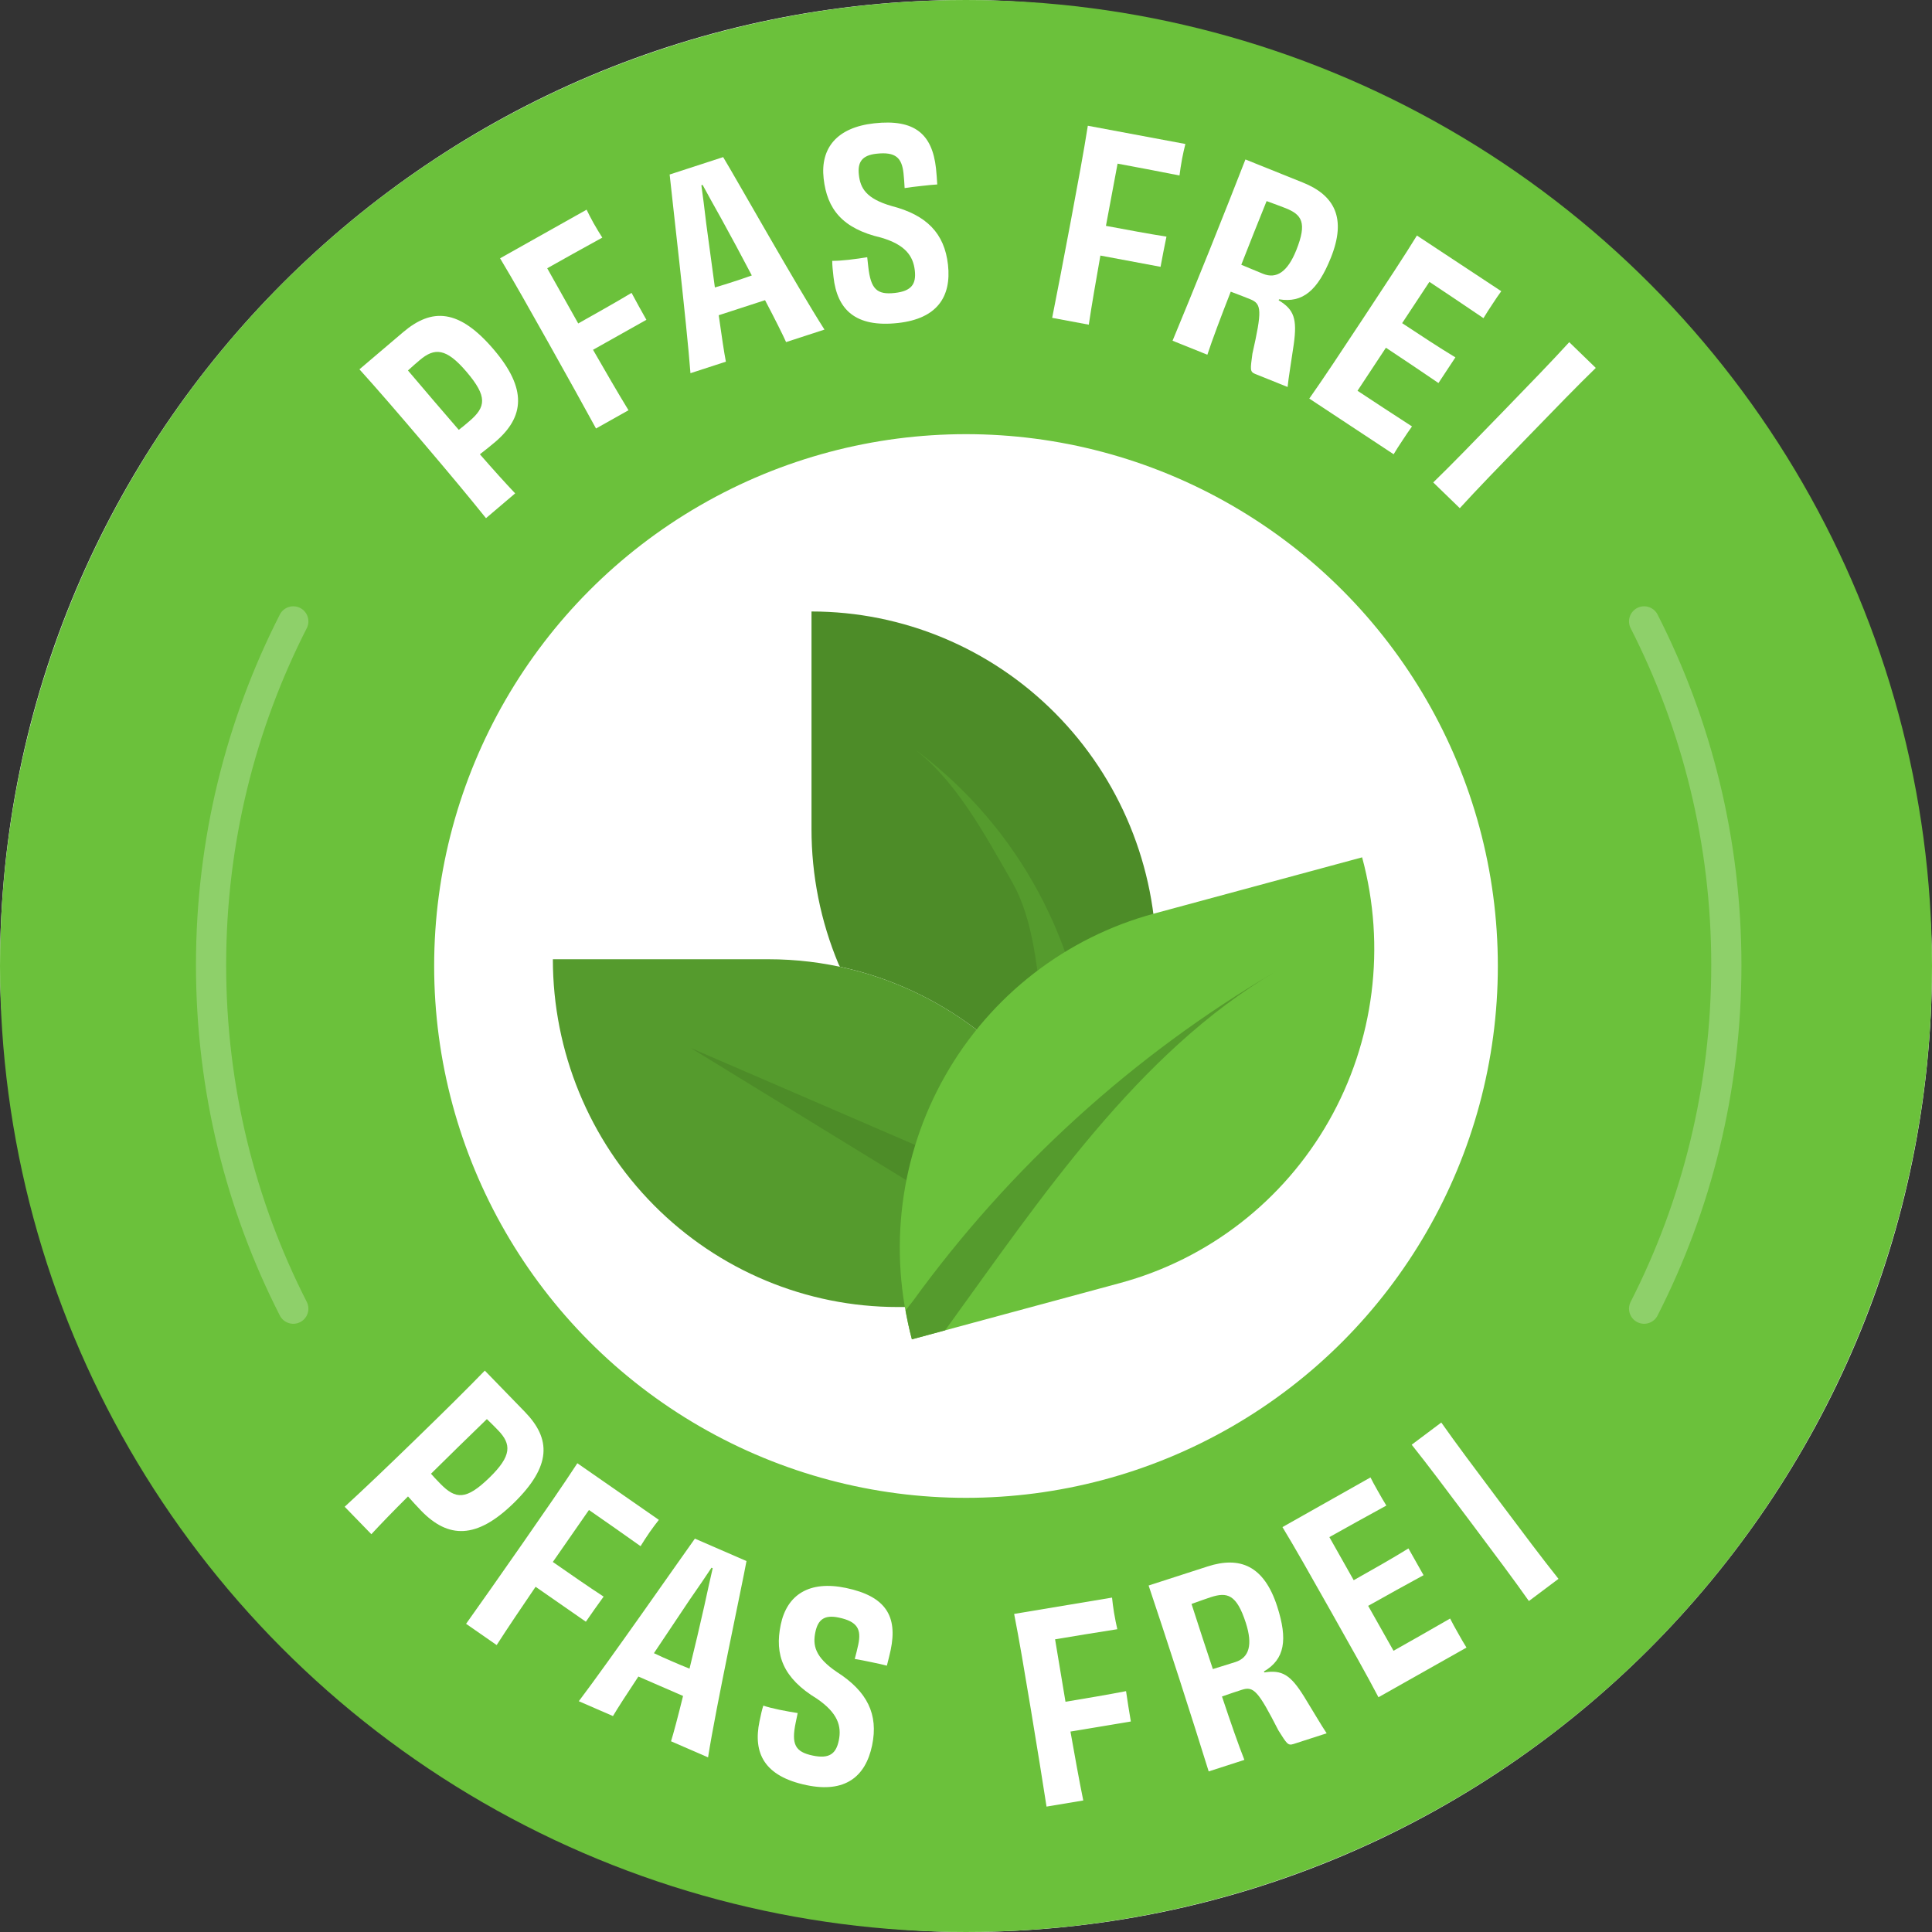
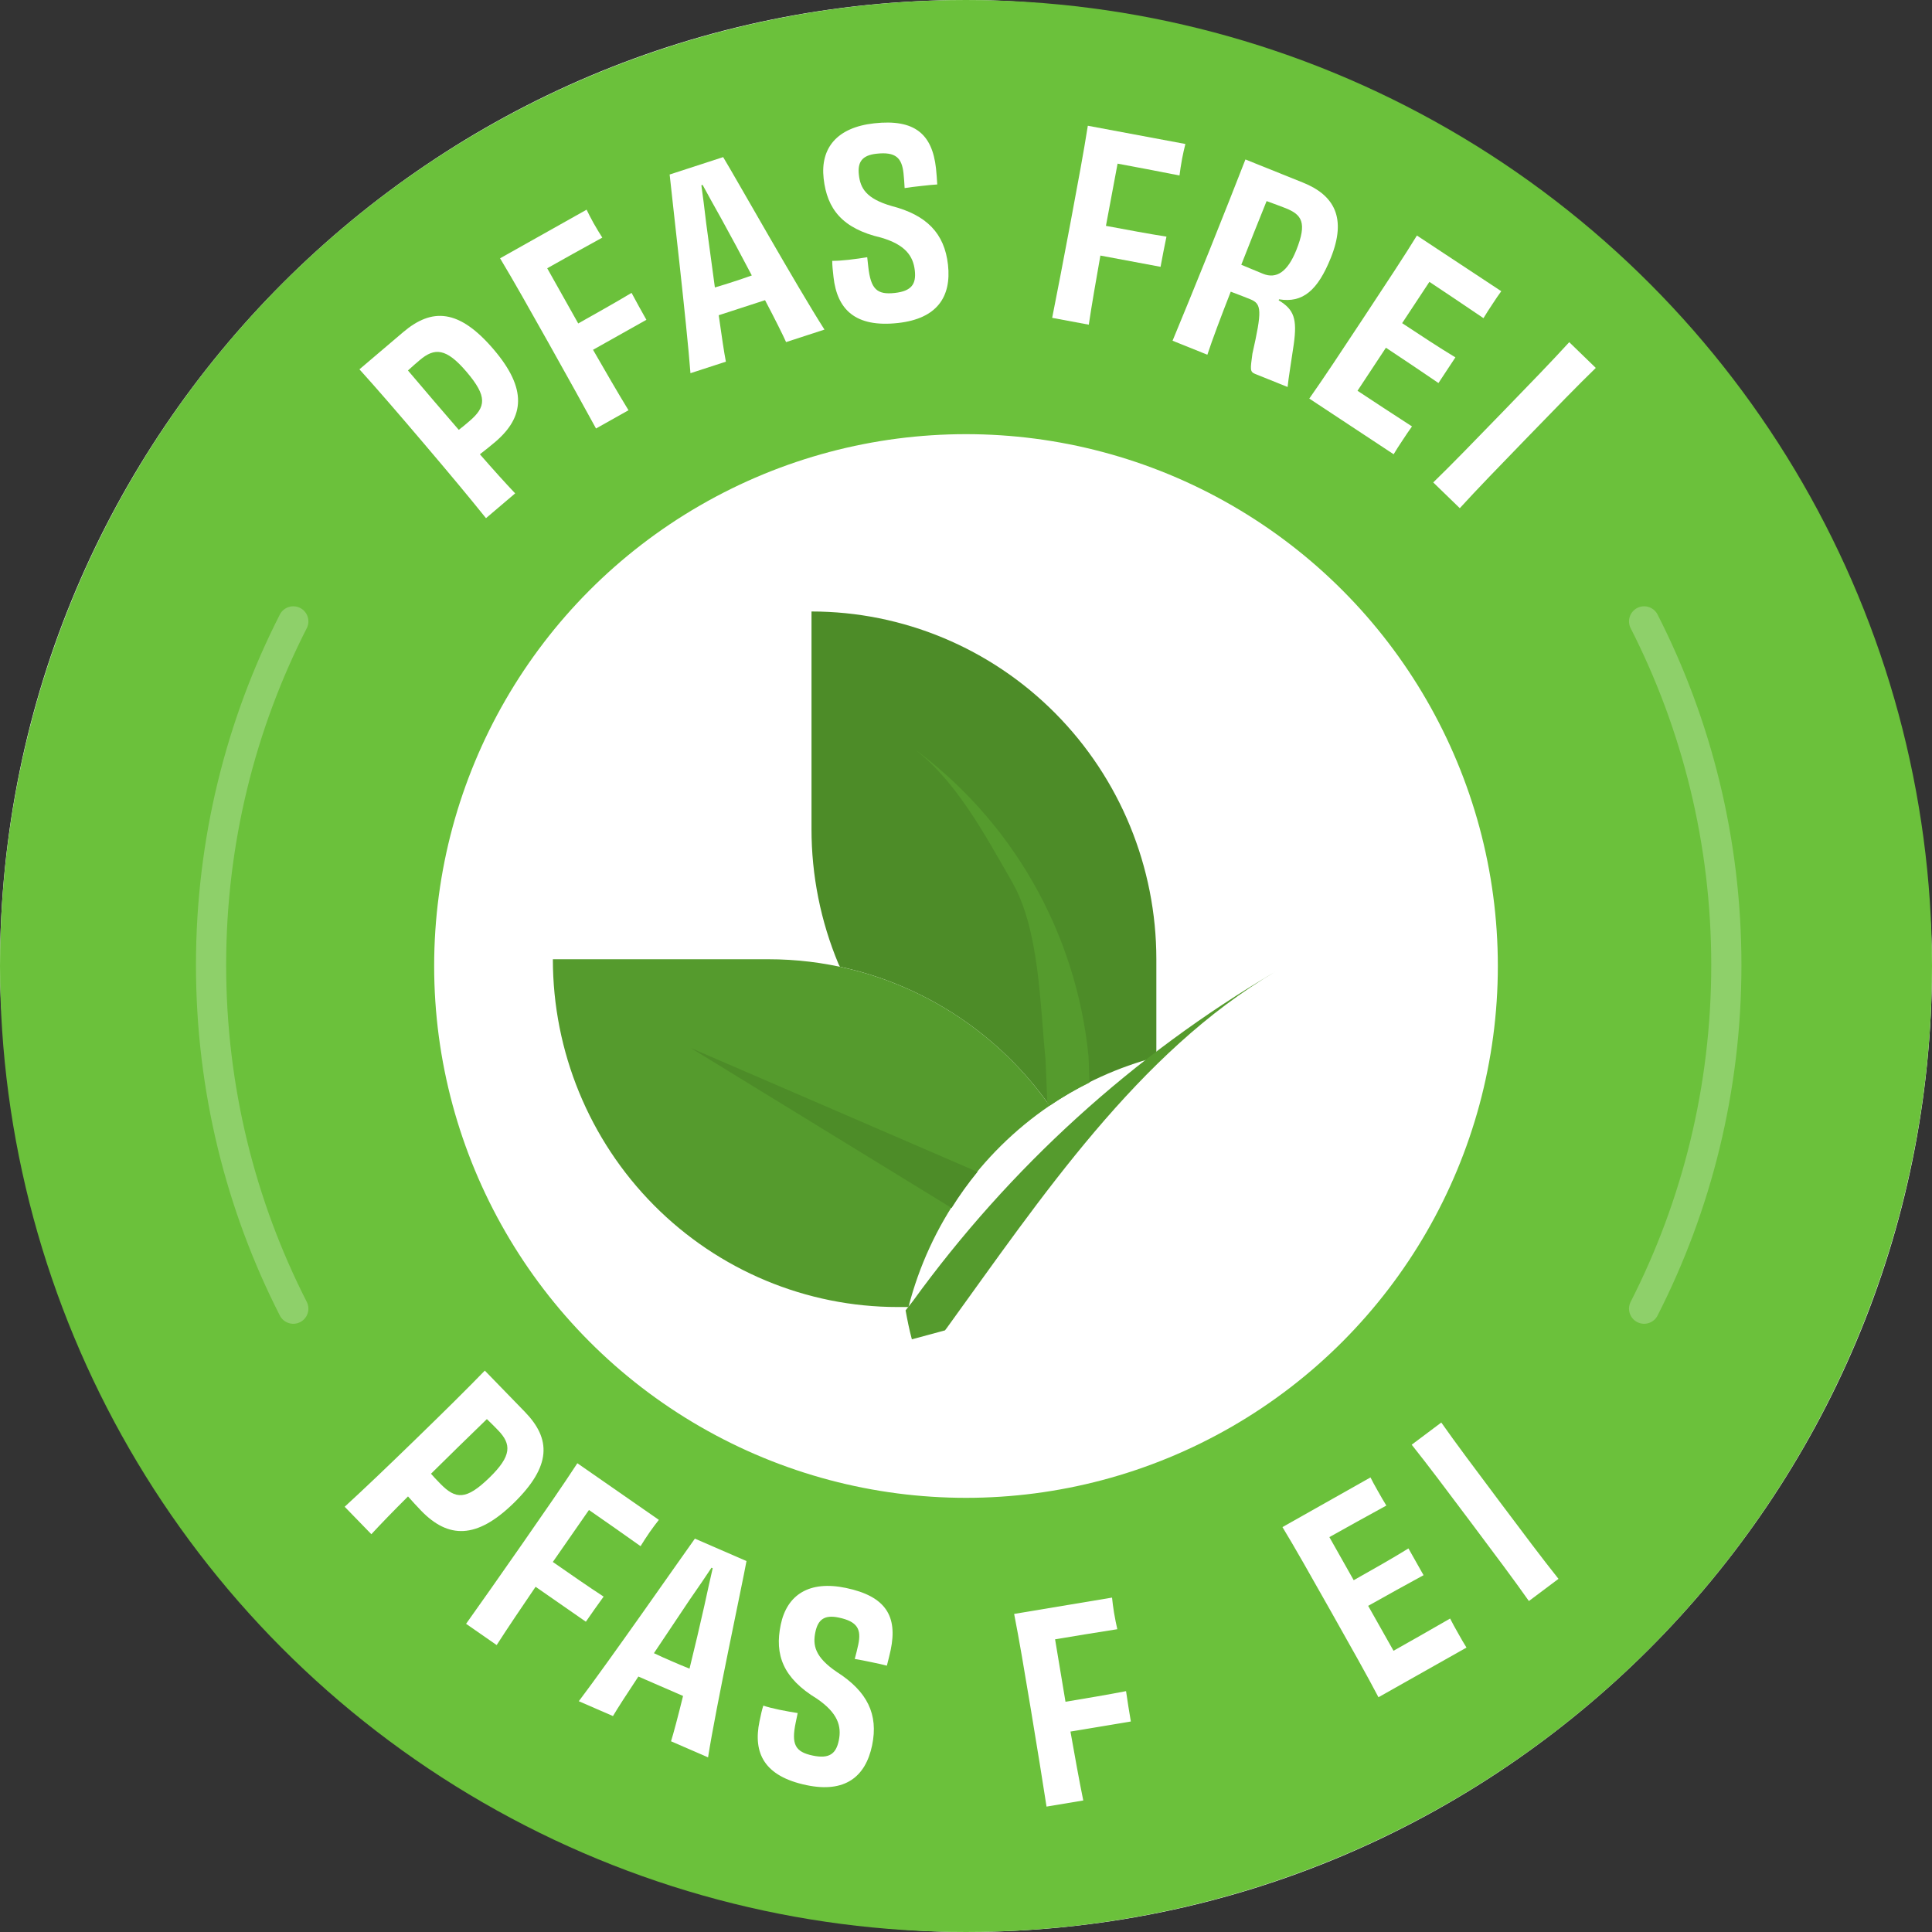
<svg xmlns="http://www.w3.org/2000/svg" fill="none" viewBox="0 0 400 400" height="400" width="400">
  <rect x="0" y="0" width="400" height="400" fill="#333333" stroke="none" />
  <rect fill="white" rx="200" height="400" width="400" />
  <circle stroke-width="89.888" stroke="#6BC13B" r="155.056" cy="200" cx="200" />
  <path fill="#4D8C28" d="M239.41 218.854L239.41 198.603C239.41 179.507 231.888 161.193 218.498 147.691C205.109 134.188 186.949 126.602 168.013 126.602L168.013 171.603C168.002 181.23 169.909 190.761 173.623 199.629L173.895 200.151C191.434 203.907 206.933 214.176 217.313 228.92C224.052 224.313 231.527 220.907 239.41 218.854Z" />
  <path fill="#559B2D" d="M217.339 228.902C202.872 238.739 192.47 253.571 188.093 270.605L185.862 270.605C166.926 270.605 148.766 263.019 135.377 249.516C121.987 236.013 114.465 217.699 114.465 198.603L159.088 198.603C170.49 198.595 181.727 201.343 191.857 206.618C201.988 211.893 210.717 219.541 217.312 228.92L217.339 228.902Z" />
  <path fill="#4D8C28" d="M142.998 216.967L197.019 250.097C198.643 247.494 200.432 244.999 202.373 242.627L142.998 216.967Z" />
  <path fill="#559B2D" d="M225.363 218.673C224.098 205.935 220.152 193.615 213.787 182.539C207.422 171.462 198.786 161.883 188.455 154.443C197.721 161.109 203.786 172.617 209.509 182.539C215.232 192.46 215.295 207.885 216.46 219.303L216.835 228.303C216.987 228.51 217.161 228.704 217.313 228.915C219.959 227.137 222.72 225.537 225.577 224.127L225.363 218.673Z" />
-   <path fill="#6BC13B" d="M282.013 177.501L238.937 189.148C220.658 194.09 205.107 206.153 195.707 222.683C186.306 239.213 183.825 258.855 188.809 277.289L231.885 265.642C250.164 260.699 265.714 248.636 275.115 232.107C284.516 215.577 286.997 195.935 282.013 177.501Z" />
  <path fill="#559B2D" d="M264.083 201.158C234.64 218.444 209.076 241.674 188.989 269.399L187.492 271.3C187.857 273.299 188.252 275.29 188.794 277.292L195.651 275.438L196.094 274.852C215.482 248.067 235.652 217.862 264.083 201.158Z" />
  <path stroke-linecap="round" stroke-width="6.25" stroke-opacity="0.24" stroke="white" d="M60.723 128.652C49.836 150.007 43.697 174.187 43.697 199.8C43.697 225.414 49.836 249.594 60.723 270.949M340.396 128.652C351.283 150.007 357.422 174.187 357.422 199.8C357.422 225.414 351.283 249.594 340.396 270.949" />
  <path fill="white" d="M97.155 87.22C100.648 84.251 100.938 82.093 96.606 76.998C92.379 72.026 89.975 71.946 86.893 74.566C86.359 75.02 85.291 75.928 84.463 76.703C88.166 81.059 91.729 85.25 94.984 88.995C95.512 88.617 96.293 87.953 97.155 87.22ZM74.419 76.464L83.459 68.778C89.417 63.713 95.027 63.9 102.258 72.405C109.14 80.5 108.631 86.313 102.508 91.518C101.276 92.566 100.501 93.153 99.357 94.055C102.157 97.267 104.65 100.032 106.66 102.146L100.619 107.281C96.97 102.739 93.273 98.307 87.684 91.733C82.129 85.199 78.071 80.509 74.419 76.464Z" />
  <path fill="white" d="M103.536 53.478L121.45 43.412C121.825 44.19 122.36 45.251 122.888 46.191C123.496 47.273 124.203 48.422 124.7 49.195C120.583 51.446 116.586 53.692 113.295 55.542C115.171 58.88 117.417 62.876 119.187 66.027L119.715 66.967C123.665 64.748 127.473 62.607 130.759 60.637C131.504 62.074 133.063 64.848 133.829 66.212L122.78 72.421C125.284 76.767 127.868 81.254 130.123 84.936L123.399 88.715C120.751 83.893 117.786 78.506 113.585 71.03C109.384 63.555 106.425 58.289 103.536 53.478Z" />
  <path fill="white" d="M145.467 38.278L145.211 38.362C145.504 40.308 145.825 43.039 146.228 46.368C146.779 50.329 147.41 55.058 148.009 59.514C149.41 59.114 150.795 58.664 151.821 58.33C152.898 57.98 154.283 57.529 155.651 57.027C153.548 53.004 151.259 48.758 149.323 45.248C147.74 42.473 146.427 40.008 145.467 38.278ZM170.698 68.239L162.749 70.825C162.111 69.388 160.48 66.119 158.394 62.147C156.65 62.714 154.906 63.281 153.573 63.715C152.342 64.116 150.598 64.683 148.803 65.267C149.403 69.552 149.94 73.121 150.286 74.88L142.952 77.266C142.173 67.027 139.17 41.235 138.644 36.131L149.722 32.527C152.418 36.981 165.048 59.415 170.698 68.239Z" />
  <path fill="white" d="M179.548 53.255L179.767 55.239C180.278 59.849 181.552 61.064 185.251 60.654C188.735 60.268 189.713 58.803 189.404 56.016C189.065 52.96 187.398 50.649 182.408 49.194C174.386 47.316 171.224 43.271 170.524 36.945C169.829 30.674 173.261 26.386 180.98 25.531C189.396 24.599 193.004 27.78 193.788 34.856C193.901 35.874 193.966 36.953 194.049 38.191C193.239 38.227 192.06 38.358 190.773 38.5C189.487 38.643 188.2 38.785 187.295 38.94C187.235 37.915 187.176 36.891 187.063 35.872C186.713 32.71 185.481 31.381 181.46 31.827C178.458 32.159 177.529 33.565 177.82 36.191C178.123 38.925 179.289 41.129 184.613 42.655C191.819 44.516 195.547 48.281 196.271 54.821C197.008 61.468 193.981 65.981 185.94 66.872C177.042 67.858 173.309 64.039 172.566 57.339C172.406 55.891 172.305 54.98 172.305 54.003C173.121 54.022 174.36 53.938 175.7 53.79C177.201 53.624 178.535 53.422 179.548 53.255Z" />
  <path fill="white" d="M225.222 26.034L245.42 29.81C245.209 30.649 244.937 31.805 244.739 32.865C244.511 34.085 244.317 35.42 244.201 36.331C239.599 35.416 235.093 34.573 231.382 33.88C230.678 37.644 229.835 42.15 229.171 45.702L228.973 46.762C233.426 47.594 237.72 48.397 241.504 48.995C241.154 50.575 240.569 53.703 240.282 55.241L227.823 52.912C226.955 57.852 226.056 62.951 225.422 67.222L217.841 65.805C218.905 60.407 220.088 54.373 221.664 45.944C223.24 37.515 224.35 31.577 225.222 26.034Z" />
  <path fill="white" d="M261.528 56.697C264.28 57.803 266.576 56.285 268.367 51.831C270.701 46.027 269.482 44.432 266.179 43.104C265.428 42.803 263.657 42.149 262.236 41.635C260.425 46.139 258.635 50.592 256.995 54.816C257.895 55.178 259.577 55.912 261.528 56.697ZM264.814 61.97L264.733 62.17C267.915 64.089 268.602 65.993 267.852 71.33C267.375 74.684 266.768 78.218 266.585 80.121L259.879 77.425C258.728 76.962 258.879 76.442 259.296 73.238C261.304 64.338 261.237 62.916 258.885 61.97C257.434 61.386 256.683 61.085 254.812 60.39C252.729 65.715 251.019 70.259 249.971 73.442L242.766 70.544C245.009 65.11 247.191 59.826 250.41 51.82C253.609 43.864 255.732 38.439 257.854 33.015L269.764 37.803C276.269 40.418 278.855 45.12 275.535 53.376C272.819 60.132 269.72 62.78 264.814 61.97Z" />
  <path fill="white" d="M293.357 48.763L310.821 60.291C310.39 60.846 309.617 62.016 309.053 62.872C308.458 63.772 307.537 65.167 307.137 65.872C303.07 63.123 299.184 60.493 295.943 58.354L290.298 66.906C294.214 69.491 297.95 71.957 301.325 73.991L297.819 79.302C294.608 77.118 290.812 74.547 286.941 71.992L281.058 80.904C284.299 83.044 288.395 85.747 292.34 88.287C291.85 88.933 290.958 90.283 290.305 91.273C289.77 92.083 288.938 93.344 288.537 94.049L271.073 82.52C274.06 78.289 277.596 72.932 282.35 65.731C287.074 58.574 290.877 52.813 293.357 48.763Z" />
  <path fill="white" d="M302.235 105.214L296.737 99.883C300.57 96.162 304.962 91.632 310.932 85.475C316.939 79.28 321.331 74.75 324.894 70.843L330.392 76.174C326.597 79.856 322.242 84.347 316.235 90.543C310.266 96.699 305.873 101.229 302.235 105.214Z" />
  <path fill="white" d="M91.149 307.171C94.343 310.459 96.515 310.605 101.312 305.945C105.993 301.398 105.913 298.994 103.095 296.093C102.606 295.59 101.629 294.584 100.802 293.809C96.701 297.792 92.755 301.625 89.234 305.121C89.646 305.623 90.36 306.358 91.149 307.171ZM100.375 283.772L108.642 292.283C114.091 297.892 114.277 303.502 106.269 311.28C98.648 318.683 92.814 318.561 87.215 312.796C86.088 311.636 85.45 310.902 84.474 309.82C81.455 312.827 78.861 315.498 76.885 317.643L71.361 311.956C75.652 308.014 79.829 304.031 86.018 298.019C92.169 292.044 96.581 287.684 100.375 283.772Z" />
  <path fill="white" d="M119.535 302.946L136.41 314.672C135.873 315.35 135.151 316.293 134.536 317.179C133.828 318.198 133.103 319.336 132.624 320.119C128.802 317.397 125.037 314.781 121.937 312.627C119.752 315.772 117.136 319.536 115.074 322.504L114.458 323.389C118.178 325.975 121.766 328.467 124.972 330.564C124.004 331.862 122.188 334.475 121.296 335.759L110.888 328.527C108.07 332.676 105.16 336.959 102.83 340.594L96.497 336.193C99.681 331.707 103.233 326.689 108.127 319.647C113.02 312.605 116.467 307.644 119.535 302.946Z" />
  <path fill="white" d="M147.556 324.688L147.309 324.58C146.238 326.232 144.669 328.491 142.764 331.25C140.552 334.582 137.891 338.541 135.387 342.275C136.701 342.905 138.037 343.485 139.026 343.915C140.065 344.366 141.4 344.947 142.757 345.477C143.849 341.071 144.948 336.374 145.825 332.462C146.478 329.335 147.128 326.619 147.556 324.688ZM146.596 363.845L138.929 360.514C139.404 359.015 140.349 355.486 141.419 351.129C139.737 350.398 138.055 349.668 136.769 349.109C135.582 348.593 133.9 347.862 132.169 347.11C129.779 350.717 127.816 353.745 126.909 355.292L119.835 352.219C126.037 344.035 140.88 322.728 143.868 318.558L154.553 323.2C153.621 328.323 148.213 353.493 146.596 363.845Z" />
  <path fill="white" d="M165.153 354.669L164.746 356.622C163.799 361.163 164.632 362.714 168.275 363.474C171.707 364.19 173.091 363.101 173.663 360.356C174.291 357.346 173.425 354.631 169.134 351.698C162.093 347.419 160.345 342.592 161.645 336.362C162.934 330.185 167.528 327.177 175.131 328.763C183.42 330.492 185.861 334.637 184.407 341.606C184.197 342.61 183.924 343.654 183.618 344.858C182.837 344.64 181.676 344.397 180.409 344.133C179.142 343.869 177.874 343.604 176.966 343.47C177.228 342.478 177.49 341.486 177.699 340.483C178.349 337.368 177.591 335.722 173.631 334.896C170.674 334.279 169.354 335.326 168.814 337.913C168.253 340.605 168.677 343.063 173.263 346.168C179.534 350.176 181.906 354.913 180.562 361.354C179.196 367.901 174.917 371.25 166.997 369.598C158.233 367.77 155.872 362.98 157.248 356.38C157.546 354.955 157.733 354.057 158.037 353.129C158.807 353.4 160.01 353.706 161.33 353.981C162.808 354.29 164.139 354.512 165.153 354.669Z" />
  <path fill="white" d="M209.967 334.147L230.236 330.767C230.324 331.627 230.466 332.807 230.644 333.87C230.848 335.094 231.123 336.415 231.327 337.311C226.69 338.029 222.168 338.783 218.444 339.404C219.074 343.181 219.828 347.703 220.422 351.267L220.599 352.331C225.068 351.586 229.377 350.868 233.136 350.131C233.349 351.736 233.873 354.875 234.13 356.418L221.628 358.502C222.506 363.441 223.411 368.539 224.28 372.768L216.673 374.037C215.822 368.602 214.863 362.528 213.453 354.07C212.043 345.611 211.049 339.653 209.967 334.147Z" />
-   <path fill="white" d="M255.793 344.103C258.615 343.191 259.407 340.555 257.931 335.987C256.008 330.034 254.05 329.59 250.663 330.684C249.894 330.933 248.114 331.565 246.694 332.08C248.186 336.699 249.662 341.267 251.106 345.561C252.03 345.263 253.791 344.75 255.793 344.103ZM261.693 346.051L261.76 346.256C265.432 345.693 267.179 346.715 270.019 351.295C271.801 354.177 273.597 357.281 274.674 358.86L267.797 361.082C266.617 361.463 266.4 360.967 264.668 358.239C260.513 350.116 259.55 349.067 257.138 349.846C255.65 350.327 254.88 350.576 252.998 351.241C254.807 356.664 256.402 361.25 257.636 364.365L250.246 366.753C248.489 361.143 246.783 355.686 244.13 347.475C241.493 339.315 239.651 333.789 237.809 328.263L250.023 324.317C256.694 322.161 261.691 324.117 264.427 332.585C266.665 339.513 265.98 343.532 261.693 346.051Z" />
  <path fill="white" d="M265.519 316.168L283.744 305.885C284.041 306.522 284.73 307.744 285.234 308.636C285.764 309.575 286.586 311.031 287.03 311.71C282.729 314.074 278.616 316.333 275.234 318.241L280.27 327.166C284.357 324.86 288.255 322.66 291.605 320.585L294.732 326.127C291.323 327.989 287.304 330.194 283.265 332.474L288.513 341.774C291.895 339.866 296.169 337.454 300.229 335.101C300.579 335.832 301.375 337.241 301.958 338.275C302.435 339.12 303.177 340.435 303.621 341.114L285.396 351.397C282.993 346.808 279.839 341.219 275.599 333.703C271.385 326.235 267.992 320.222 265.519 316.168Z" />
  <path fill="white" d="M322.668 326.883L316.541 331.477C313.467 327.108 309.682 322.059 304.538 315.198C299.362 308.294 295.576 303.245 292.276 299.113L298.404 294.519C301.445 298.845 305.198 303.851 310.374 310.755C315.518 317.616 319.304 322.665 322.668 326.883Z" />
</svg>